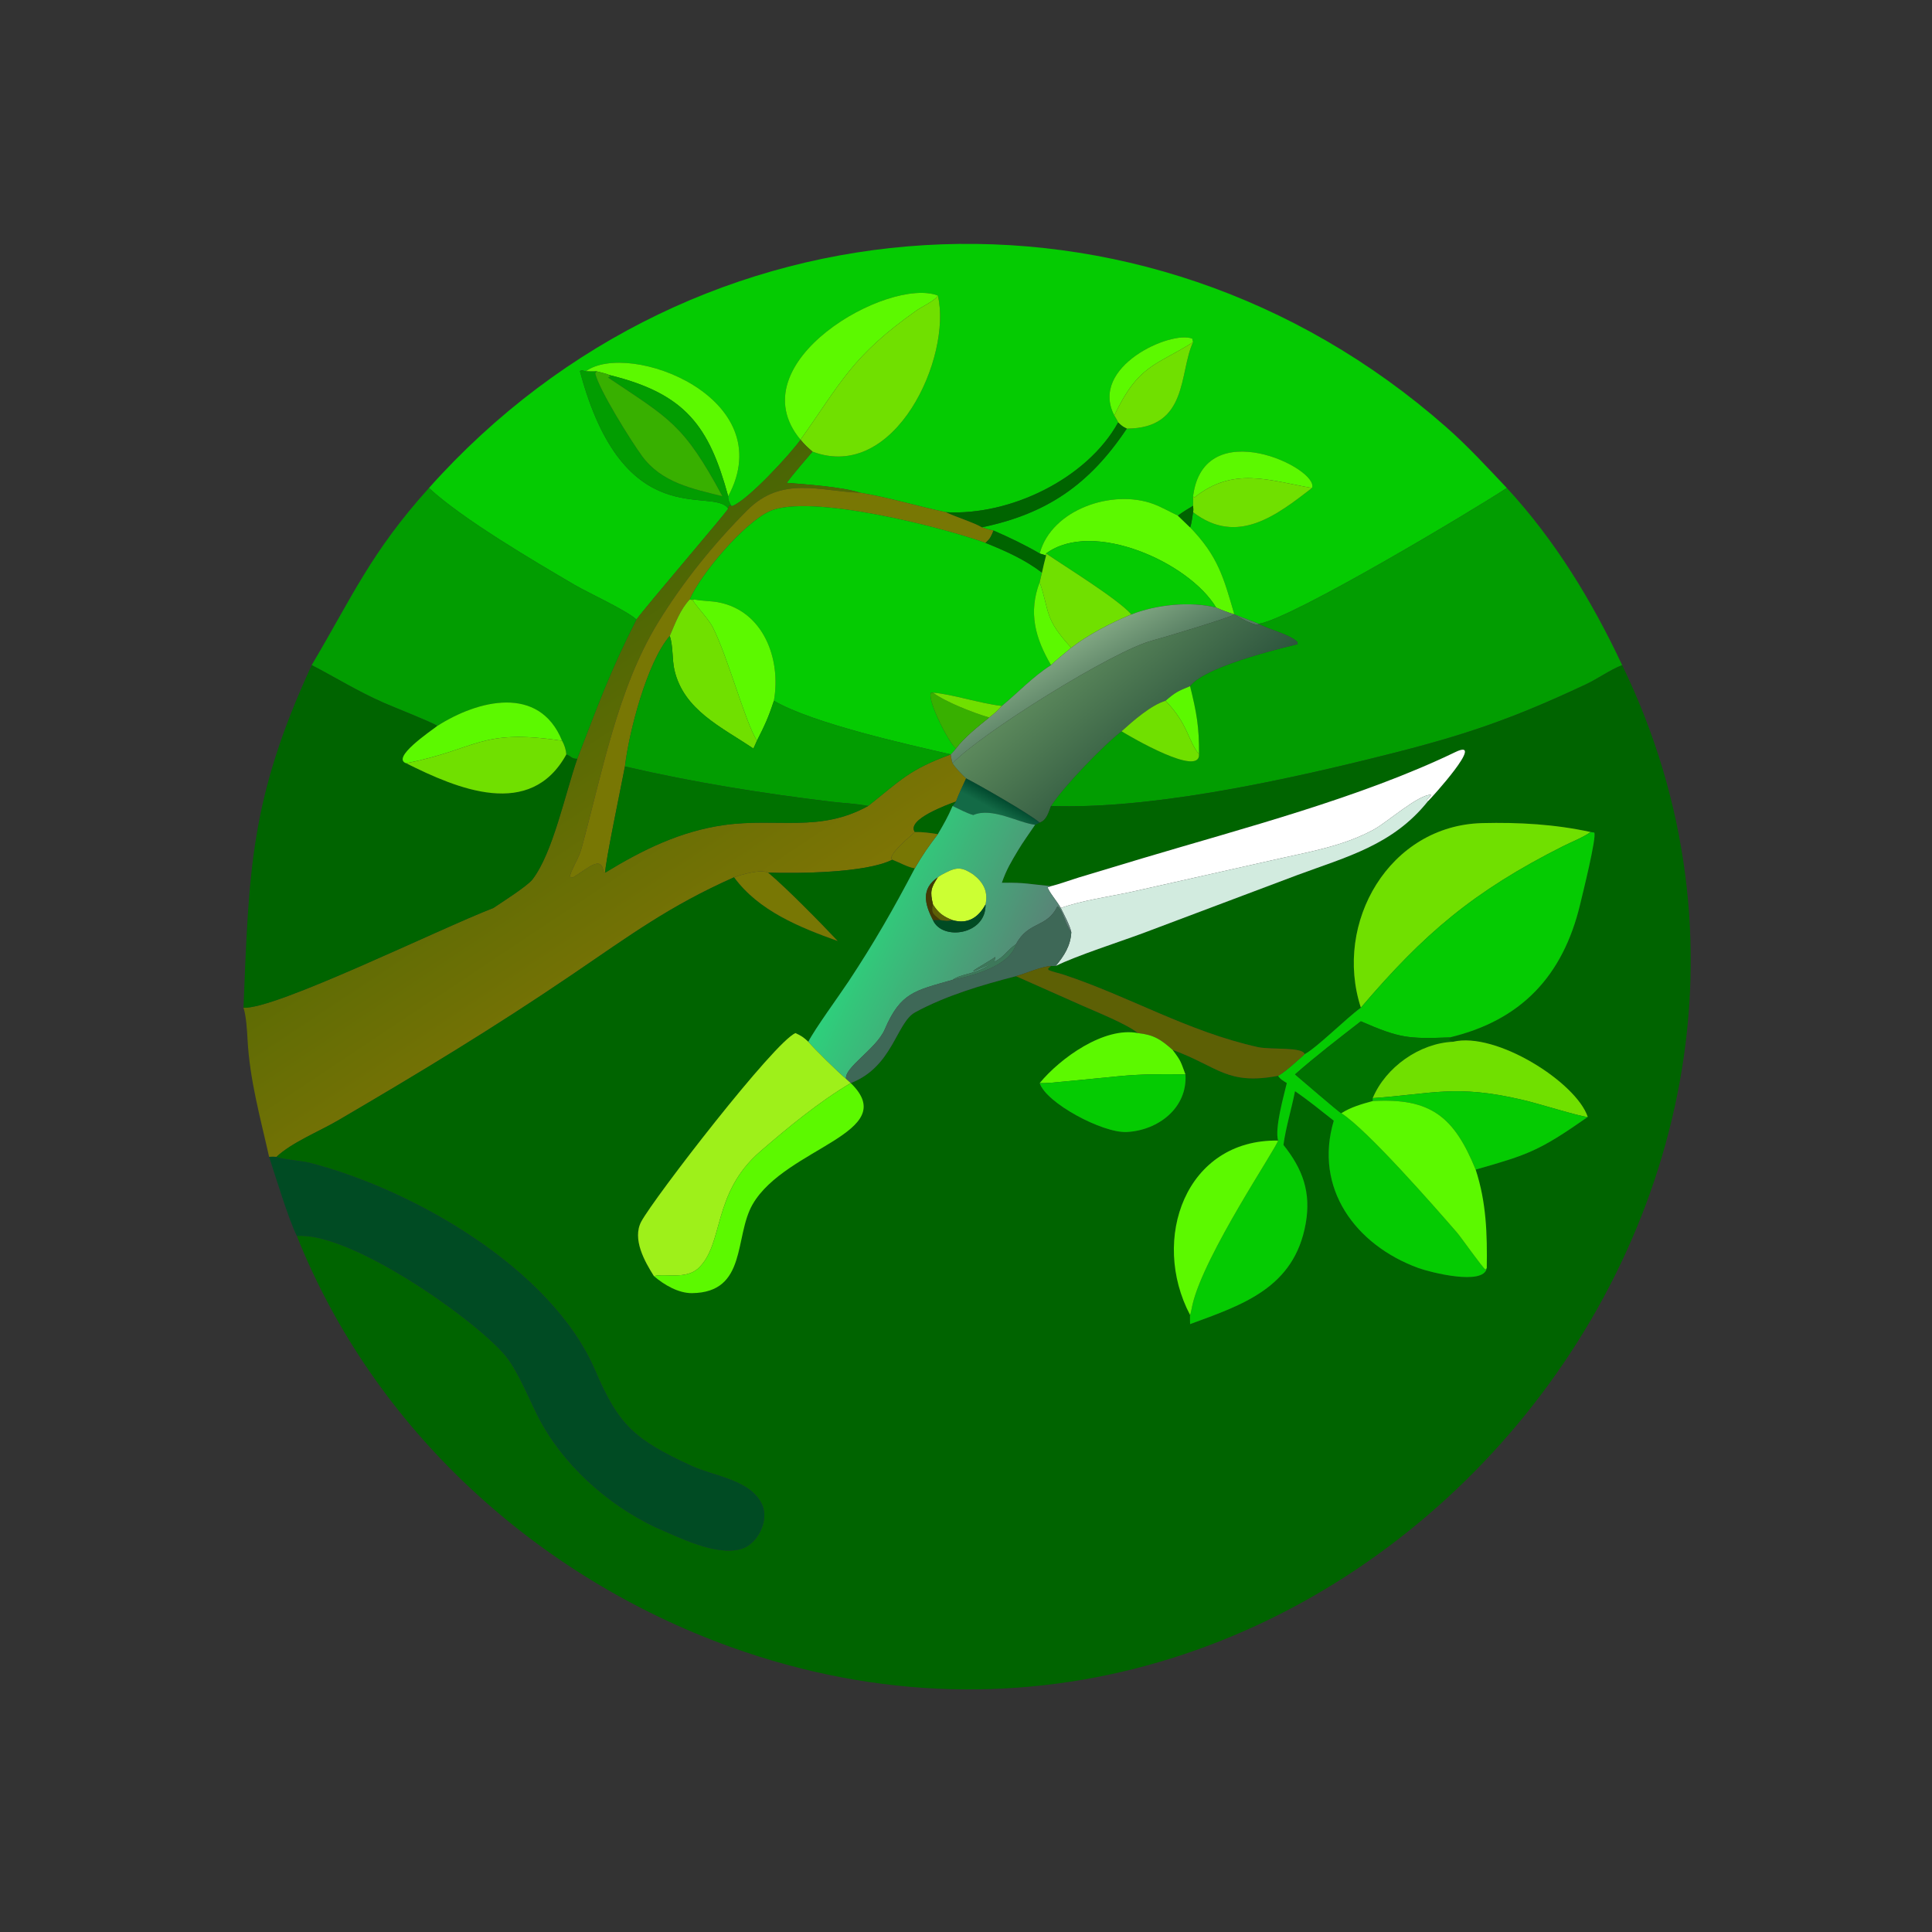
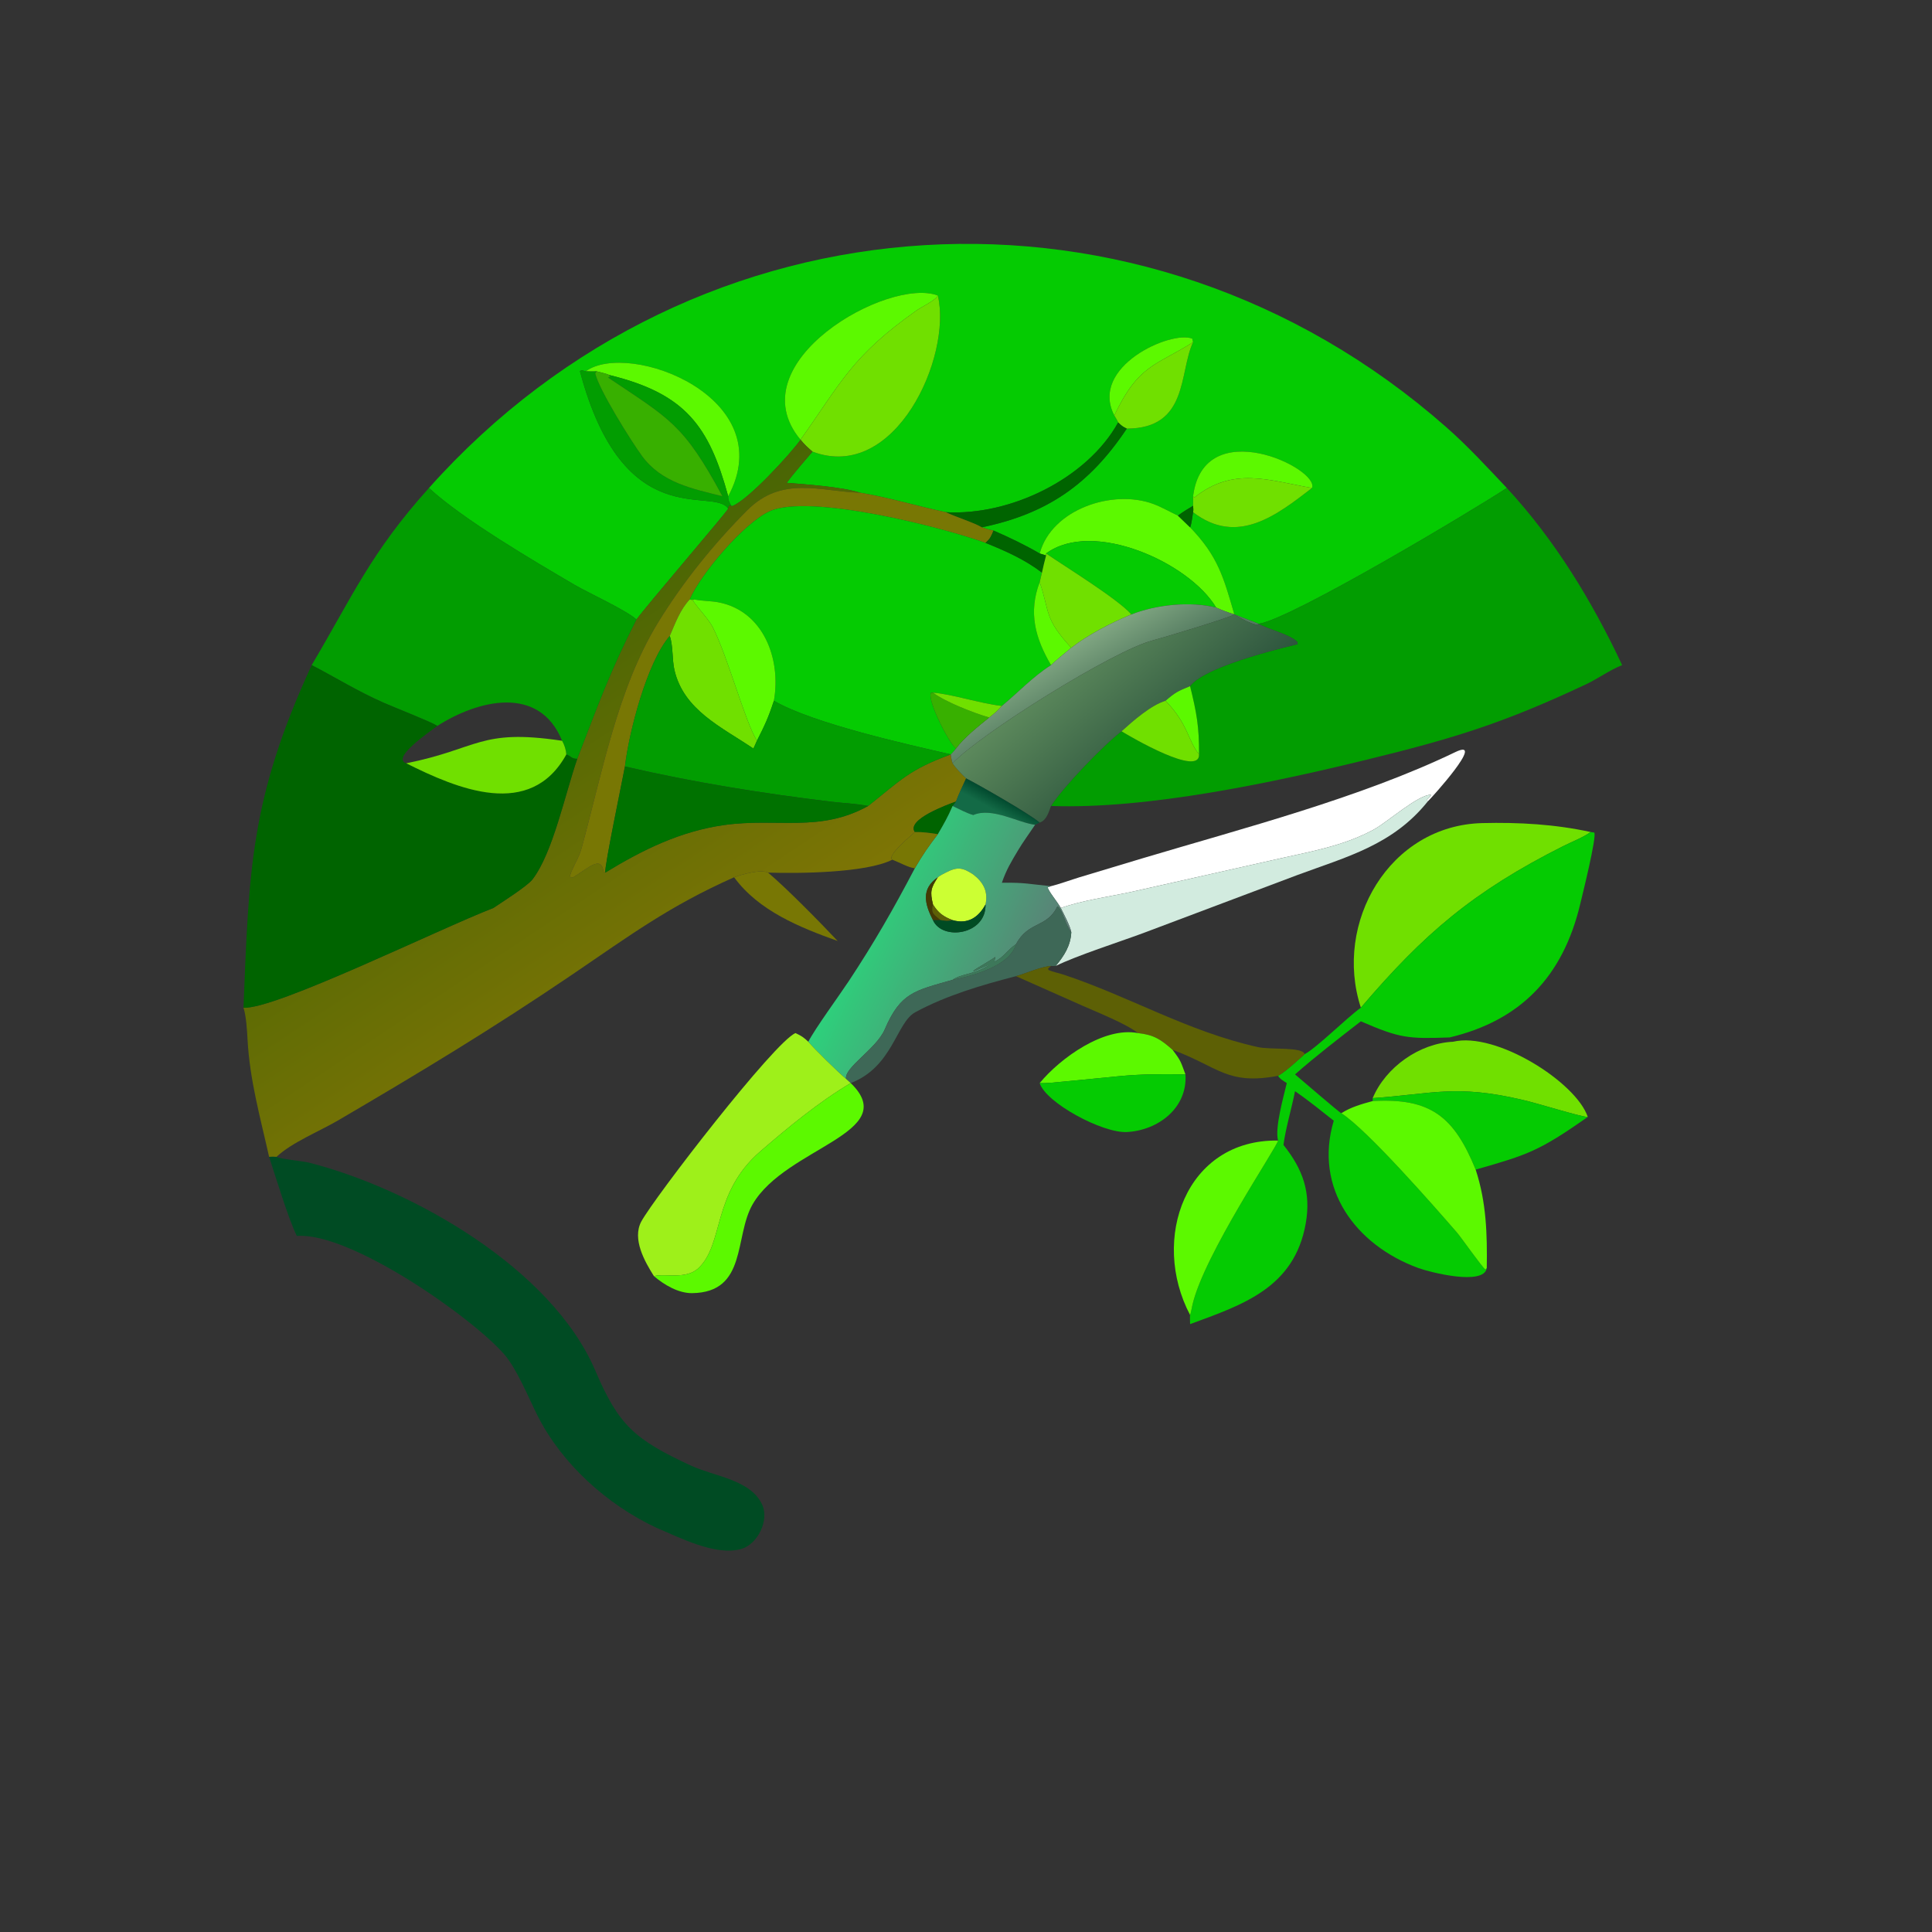
<svg xmlns="http://www.w3.org/2000/svg" width="1024" height="1024" viewBox="0 0 1024 1024">
  <rect x="0" y="0" width="1024" height="1024" fill="#333333" stroke="none" />
  <path fill="#05CB02" transform="scale(2 2)" d="M248.543 78.322C235.496 73.29 195.111 96.11 212.146 116.531L212.146 116.531C209.74 120.013 198.107 132.728 193.992 134.134L193.78 134.045C193.286 133.049 192.919 132.582 192.984 131.521C207.087 105.326 166.616 90.08 155.222 98.408C154.306 98.183 154.276 97.99 153.681 98.335C165.285 142.009 188.98 128.787 192.984 134.791C192.94 135.353 171.387 160.426 168.669 164.194C166.244 161.86 155.751 157.037 152.284 155.002C141.701 148.79 122.752 137.703 113.678 129.322C184.614 49.814 303.08 42.6 383.27 113.195C389.043 118.277 394.053 123.756 399.329 129.322C391.052 134.791 342.14 164.135 333.532 165.322L333.532 165.322C332.079 164.645 328.86 163.546 327.12 162.831C324.287 153.096 322.821 147.435 315.387 139.746C315.75 138.987 316.025 136.701 316.173 135.733C327.967 144.796 338.465 136.419 347.702 129.322C349.731 124.178 319.007 109.302 316.173 131.521C316.209 132.316 316.204 133.246 316.173 134.045C314.812 134.877 313.429 135.668 312.175 136.648C309.979 135.619 307.902 134.392 305.631 133.548C294.942 129.575 278.718 134.884 275.529 146.678C271.622 144.406 267.44 142.403 263.296 140.6C262.016 140.358 261.44 140.175 260.203 139.746C277.472 136.162 288.74 128.375 298.604 113.59C315.024 113.536 312.412 98.711 316.173 90.693L315.961 89.747C310.441 87.466 288.578 97.111 295.301 110.105C295.523 110.479 296.234 111.61 296.325 111.949C288.066 126.912 267.591 136.746 250.644 135.733C243.005 134.13 235.708 131.866 227.893 130.562C223.056 129.012 213.73 128.374 208.496 127.958C210.319 125.433 213.241 122.142 215.31 119.684C237.259 127.982 252.343 94.522 248.543 78.322Z" />
  <path fill="#5CF900" transform="scale(2 2)" d="M212.146 116.531C195.111 96.11 235.496 73.29 248.543 78.322C248.06 79.519 244.133 81.404 242.917 82.263C225.718 94.405 222.949 101.33 212.146 116.531Z" />
  <path fill="#70E000" transform="scale(2 2)" d="M248.543 78.322C252.343 94.522 237.259 127.982 215.31 119.684C213.91 118.462 213.336 117.949 212.146 116.531L212.146 116.531C222.949 101.33 225.718 94.405 242.917 82.263C244.133 81.404 248.06 79.519 248.543 78.322Z" />
  <path fill="#5CF900" transform="scale(2 2)" d="M316.173 90.693C306.232 96.985 301.753 96.547 295.301 110.105C288.578 97.111 310.441 87.466 315.961 89.747L316.173 90.693Z" />
  <path fill="#70E000" transform="scale(2 2)" d="M295.301 110.105C301.753 96.547 306.232 96.985 316.173 90.693C312.412 98.711 315.024 113.536 298.604 113.59C297.423 113.003 297.273 112.873 296.325 111.949C296.234 111.61 295.523 110.479 295.301 110.105Z" />
  <path fill="#5CF900" transform="scale(2 2)" d="M155.222 98.408C166.616 90.08 207.087 105.326 192.984 131.521C187.946 113.091 181.812 104.374 161.562 99.408C160.713 99.01 159.074 98.653 158.109 98.408C157.177 98.482 156.165 98.427 155.222 98.408Z" />
  <path fill="#029D01" transform="scale(2 2)" d="M192.984 134.791C188.98 128.787 165.285 142.009 153.681 98.335C154.276 97.99 154.306 98.183 155.222 98.408C156.165 98.427 157.177 98.482 158.109 98.408L157.741 98.944C158.671 103.21 167.371 117.087 170.166 120.879C175.337 127.892 183.344 129.498 191.457 131.521C181.143 112.345 177.425 110.993 161.135 100.044L161.788 99.804L161.465 99.623L161.562 99.408C181.812 104.374 187.946 113.091 192.984 131.521C192.919 132.582 193.286 133.049 193.78 134.045L193.174 134.058L192.984 134.791Z" />
  <path fill="#38B000" transform="scale(2 2)" d="M158.109 98.408C159.074 98.653 160.713 99.01 161.562 99.408L161.465 99.623L161.788 99.804L161.135 100.044C177.425 110.993 181.143 112.345 191.457 131.521C183.344 129.498 175.337 127.892 170.166 120.879C167.371 117.087 158.671 103.21 157.741 98.944L158.109 98.408Z" />
  <path fill="#006400" transform="scale(2 2)" d="M250.644 135.733C267.591 136.746 288.066 126.912 296.325 111.949C297.273 112.873 297.423 113.003 298.604 113.59C288.74 128.375 277.472 136.162 260.203 139.746C258.173 138.51 253.399 137.035 250.644 135.733Z" />
  <defs>
    <linearGradient id="gradient_0" gradientUnits="userSpaceOnUse" x1="121.552" y1="176.707" x2="180.31" y2="265.101">
      <stop offset="0" stop-color="#486504" />
      <stop offset="1" stop-color="#7E7505" />
    </linearGradient>
  </defs>
  <path fill="url(#gradient_0)" transform="scale(2 2)" d="M193.78 134.045L193.992 134.134C198.107 132.728 209.74 120.013 212.146 116.531C213.336 117.949 213.91 118.462 215.31 119.684C213.241 122.142 210.319 125.433 208.496 127.958C213.73 128.374 223.056 129.012 227.893 130.562L227.668 130.557C217.41 130.207 207.283 126.055 198.138 135.121C189.168 144.11 181.049 154.133 174.401 164.96C163.586 182.571 159.452 205.408 154.1 224.849C153.337 227.621 151.836 229.521 151.062 232.027L151.18 232.466C151.365 232.475 151.763 232.51 151.927 232.486C155.941 230.044 159.311 226.587 159.949 230.989L160.403 231.25C170.304 225.203 180.347 220.267 191.922 218.644C205.946 216.677 217.225 220.719 230.07 213.594C238.715 206.753 240.897 203.987 251.967 199.926L251.967 199.926C252.102 200.871 252.147 201.383 252.449 202.279C253.211 203.489 254.96 205.302 256.029 206.281C255.181 208.206 254.024 210.501 253.346 212.413C251.23 213.189 240.129 217.157 242.435 220.493L242.141 220.777C241.303 221.581 234.878 226.847 236.469 227.83C229.452 231.398 211.25 231.493 203.541 231.25C201.62 230.284 196.552 231.752 194.548 232.486C177.414 240.098 167.164 247.726 151.679 258.246C130.688 272.505 111.332 284.193 89.627 296.9C84.611 299.837 77.342 302.749 73.263 306.584C72.515 306.549 72.082 306.531 71.319 306.584C68.983 296.14 66.178 286.248 65.601 275.454C65.475 273.099 65.249 269.226 64.526 267.044C72.7 267.671 116.271 246.22 130.738 240.63C132.823 239.235 139.734 234.83 141.081 233.094C146.493 226.114 149.719 210.518 152.982 201.094C158.601 186.56 161.627 178.041 168.669 164.194C171.387 160.426 192.94 135.353 192.984 134.791L193.174 134.058L193.78 134.045Z" />
  <path fill="#5CF900" transform="scale(2 2)" d="M347.702 129.322L347.431 129.276C336.083 127.257 326.821 123.674 316.615 131.779C316.219 131.651 316.344 131.767 316.173 131.521C319.007 109.302 349.731 124.178 347.702 129.322Z" />
  <path fill="#70E000" transform="scale(2 2)" d="M316.173 131.521C316.344 131.767 316.219 131.651 316.615 131.779C326.821 123.674 336.083 127.257 347.431 129.276L347.702 129.322C338.465 136.419 327.967 144.796 316.173 135.733C316.308 135.129 316.224 134.66 316.173 134.045C316.204 133.246 316.209 132.316 316.173 131.521Z" />
  <path fill="#787704" transform="scale(2 2)" d="M151.927 232.486C151.763 232.51 151.365 232.475 151.18 232.466L151.062 232.027C151.836 229.521 153.337 227.621 154.1 224.849C159.452 205.408 163.586 182.571 174.401 164.96C181.049 154.133 189.168 144.11 198.138 135.121C207.283 126.055 217.41 130.207 227.668 130.557L227.893 130.562C235.708 131.866 243.005 134.13 250.644 135.733C253.399 137.035 258.173 138.51 260.203 139.746C261.44 140.175 262.016 140.358 263.296 140.6C262.621 142.23 262.449 142.696 261.176 143.875C249.751 139.722 214.396 130.678 203.898 135.516C197.185 138.61 185.721 152.028 182.787 158.845C180.195 161.646 179.026 165.035 177.486 168.542C171.474 175.457 166.664 194.038 165.617 203.119C165.069 206.169 160.12 229.764 160.403 231.25L159.949 230.989C159.311 226.587 155.941 230.044 151.927 232.486Z" />
  <path fill="#029D01" transform="scale(2 2)" d="M82.601 176.262C93.399 158.048 98.221 146.494 113.678 129.322C122.752 137.703 141.701 148.79 152.284 155.002C155.751 157.037 166.244 161.86 168.669 164.194C161.627 178.041 158.601 186.56 152.982 201.094C151.487 201.111 151.438 200.48 150.087 199.926C150.005 198.711 149.564 197.375 148.966 196.311C142.876 181.351 126.586 185.547 115.903 192.371C114.249 191.296 104.441 187.461 101.701 186.249C94.583 183.102 89.297 179.745 82.601 176.262Z" />
  <path fill="#029D01" transform="scale(2 2)" d="M333.532 165.322C342.14 164.135 391.052 134.791 399.329 129.322C412.103 143.157 421.915 159.303 429.886 176.262C426.619 177.541 423.508 179.845 420.293 181.356C398.529 191.578 385.633 195.603 362.019 201.366C337.493 207.351 304.137 214.5 278.529 213.594C281.62 208.666 292.521 197.343 297.22 193.798C299.764 195.367 317.968 205.971 317.764 199.926C317.814 192.657 317.107 188.837 315.387 181.837C319.526 176.142 343.83 170.758 343.877 170.713L343.839 170.177C342.089 168.201 336.206 166.824 333.532 165.322Z" />
  <path fill="#5CF900" transform="scale(2 2)" d="M275.529 146.678C278.718 134.884 294.942 129.575 305.631 133.548C307.902 134.392 309.979 135.619 312.175 136.648L315.387 139.746C322.821 147.435 324.287 153.096 327.12 162.831C325.214 162.224 324.104 161.824 322.287 161.009C315.182 149.085 289.6 137.537 277.222 146.678L277.222 147.211L275.529 146.678Z" />
  <path fill="#05CB02" transform="scale(2 2)" d="M182.787 158.845C185.721 152.028 197.185 138.61 203.898 135.516C214.396 130.678 249.751 139.722 261.176 143.875C266.329 145.943 271.734 148.323 276.128 151.766L275.529 154.262C272.478 162.313 274.323 169.077 278.529 176.262C273.684 179.334 269.902 183.442 265.504 187.085C259.317 186.336 252.466 183.971 247.249 183.558L246.704 183.625C245.742 185.652 251.384 196.743 253.346 198.375C252.868 198.955 252.528 199.424 251.967 199.926L251.967 199.926C240.335 197.241 215.423 191.73 205.09 185.707C207.064 174.749 202.373 161.82 190.247 159.588C188.423 159.252 186.315 159.292 184.221 158.904L183.915 158.845C183.347 159.045 183.377 159.01 182.787 158.845Z" />
  <path fill="#006400" transform="scale(2 2)" d="M312.175 136.648C313.429 135.668 314.812 134.877 316.173 134.045C316.224 134.66 316.308 135.129 316.173 135.733C316.025 136.701 315.75 138.987 315.387 139.746L312.175 136.648Z" />
  <path fill="#006400" transform="scale(2 2)" d="M263.296 140.6C267.44 142.403 271.622 144.406 275.529 146.678L277.222 147.211C276.826 148.746 276.44 150.21 276.128 151.766C271.734 148.323 266.329 145.943 261.176 143.875C262.449 142.696 262.621 142.23 263.296 140.6Z" />
  <path fill="#05CB02" transform="scale(2 2)" d="M277.222 146.678C289.6 137.537 315.182 149.085 322.287 161.009C315.465 159.295 306.342 160.235 299.838 162.831C296.114 158.628 282.163 150.093 277.222 146.678Z" />
  <path fill="#70E000" transform="scale(2 2)" d="M277.222 147.211L277.222 146.678C282.163 150.093 296.114 158.628 299.838 162.831C294.575 164.981 288.364 168.193 283.905 171.672C276.607 163.758 278.255 162.26 275.529 154.262L276.128 151.766C276.44 150.21 276.826 148.746 277.222 147.211Z" />
  <path fill="#5CF900" transform="scale(2 2)" d="M275.529 154.262C278.255 162.26 276.607 163.758 283.905 171.672C282.154 173.129 280.167 174.709 278.529 176.262C274.323 169.077 272.478 162.313 275.529 154.262Z" />
  <path fill="#70E000" transform="scale(2 2)" d="M182.787 158.845C183.377 159.01 183.347 159.045 183.915 158.845L183.62 159.179C184.925 161.134 187.818 164.107 188.912 166.268C192.924 174.187 197.329 190.918 200.583 196.311C200.521 196.519 199.787 198.09 199.658 198.375C191.183 192.651 181.165 188.172 178.722 177.515C178.1 174.798 178.387 170.902 177.486 168.542C179.026 165.035 180.195 161.646 182.787 158.845Z" />
  <path fill="#5CF900" transform="scale(2 2)" d="M200.583 196.311C197.329 190.918 192.924 174.187 188.912 166.268C187.818 164.107 184.925 161.134 183.62 159.179L183.915 158.845L184.221 158.904C186.315 159.292 188.423 159.252 190.247 159.588C202.373 161.82 207.064 174.749 205.09 185.707C203.679 190.048 202.649 192.281 200.583 196.311Z" />
  <defs>
    <linearGradient id="gradient_1" gradientUnits="userSpaceOnUse" x1="290.105" y1="183.446" x2="283.372" y2="171.79">
      <stop offset="0" stop-color="#557C61" />
      <stop offset="1" stop-color="#7FA581" />
    </linearGradient>
  </defs>
  <path fill="url(#gradient_1)" transform="scale(2 2)" d="M299.838 162.831C306.342 160.235 315.465 159.295 322.287 161.009C324.104 161.824 325.214 162.224 327.12 162.831C328.86 163.546 332.079 164.645 333.532 165.322L333.233 165.609C331.173 165.205 328.914 163.924 327.12 162.831C325.547 163.812 307.759 169.132 305.436 169.729C295.135 172.376 259.984 194.316 252.449 202.279C252.147 201.383 252.102 200.871 251.967 199.926C252.528 199.424 252.868 198.955 253.346 198.375C255.381 195.543 259.395 192.369 262.144 190.14C263.664 188.962 264.194 188.488 265.504 187.085C269.902 183.442 273.684 179.334 278.529 176.262C280.167 174.709 282.154 173.129 283.905 171.672C288.364 168.193 294.575 164.981 299.838 162.831Z" />
  <defs>
    <linearGradient id="gradient_2" gradientUnits="userSpaceOnUse" x1="309.596" y1="199.484" x2="286.596" y2="172.746">
      <stop offset="0" stop-color="#2E563E" />
      <stop offset="1" stop-color="#5C895C" />
    </linearGradient>
  </defs>
  <path fill="url(#gradient_2)" transform="scale(2 2)" d="M333.532 165.322L333.532 165.322C336.206 166.824 342.089 168.201 343.839 170.177L343.877 170.713C343.83 170.758 319.526 176.142 315.387 181.837C312.095 183.19 311.544 183.441 308.879 185.707C304.994 186.893 300.305 191.011 297.22 193.798C292.521 197.343 281.62 208.666 278.529 213.594C277.871 215.297 277.391 217.362 275.529 217.996C272.586 215.507 259.457 208.041 256.029 206.281C254.96 205.302 253.211 203.489 252.449 202.279C259.984 194.316 295.135 172.376 305.436 169.729C307.759 169.132 325.547 163.812 327.12 162.831C328.914 163.924 331.173 165.205 333.233 165.609L333.532 165.322Z" />
  <path fill="#029D01" transform="scale(2 2)" d="M165.617 203.119C166.664 194.038 171.474 175.457 177.486 168.542C178.387 170.902 178.1 174.798 178.722 177.515C181.165 188.172 191.183 192.651 199.658 198.375C199.787 198.09 200.521 196.519 200.583 196.311C202.649 192.281 203.679 190.048 205.09 185.707C215.423 191.73 240.335 197.241 251.967 199.926C240.897 203.987 238.715 206.753 230.07 213.594C226.614 212.922 223.626 212.868 220.207 212.453C201.823 210.222 183.627 207.318 165.617 203.119Z" />
  <path fill="#006400" transform="scale(2 2)" d="M82.601 176.262C89.297 179.745 94.583 183.102 101.701 186.249C104.441 187.461 114.249 191.296 115.903 192.371C113.782 193.991 103.612 200.882 107.648 202.279C121.169 209.036 140.533 217.313 150.087 199.926C151.438 200.48 151.487 201.111 152.982 201.094C149.719 210.518 146.493 226.114 141.081 233.094C139.734 234.83 132.823 239.235 130.738 240.63C116.271 246.22 72.7 267.671 64.526 267.044C65.984 230.867 66.244 211.715 82.601 176.262Z" />
-   <path fill="#006400" transform="scale(2 2)" d="M278.529 213.594C304.137 214.5 337.493 207.351 362.019 201.366C385.633 195.603 398.529 191.578 420.293 181.356C423.508 179.845 426.619 177.541 429.886 176.262C500.851 322.553 351.803 493.565 193.503 436.416C142.012 417.827 99.05 378.641 78.664 327.536C92.791 326.462 124.861 348.925 133.578 358.852C136.952 362.693 140.019 370.308 142.399 375.05C148.871 387.946 160.861 398.701 173.842 404.826C180.107 407.458 189.711 412.478 196.504 410.469C200.767 409.208 203.878 402.979 202.007 398.811C199.007 392.126 189.364 391.287 183.198 388.441C168.066 381.456 163.931 377.644 157.782 363.264C146.121 335.995 109.109 315.095 82.06 308.155C80.047 307.639 74.643 307.23 73.263 306.584C77.342 302.749 84.611 299.837 89.627 296.9C111.332 284.193 130.688 272.505 151.679 258.246C167.164 247.726 177.414 240.098 194.548 232.486C201.039 241.39 211.978 245.776 221.994 249.374C217.515 244.605 208.384 235.312 203.541 231.25C211.25 231.493 229.452 231.398 236.469 227.83C238.471 228.589 240.553 229.841 242.435 230.111C236.746 240.948 231.677 249.802 224.902 260.054C222.487 263.708 215.961 272.643 214.21 276.073C212.995 274.915 212.349 274.492 210.821 273.779C205.319 275.976 173.393 317.352 169.933 323.743C167.488 328.37 170.847 334.321 173.295 338.182C175.995 340.494 179.749 342.715 183.374 342.698C198.115 342.526 194.504 327.701 199.467 319.135C208.207 304.053 239.105 300.247 225.449 287.024C236.636 282.744 237.496 271 242.544 268.259C250.727 263.817 260.262 261.006 269.249 258.698L286.975 266.57C290.892 268.302 298.591 271.378 301.57 273.779C292.612 272.022 280.981 280.407 275.529 287.024C277.18 292.296 292.218 300.323 298.597 300C306.881 299.581 314.747 293.652 314.157 284.726C312.906 281.406 313.048 281.231 310.733 278.212C322.938 282.698 325.123 287.635 338.702 285.108C339.278 286.026 340.086 286.418 341.012 287.024C340.135 290.73 337.789 298.98 338.702 302.261C314.213 301.862 304.794 328.401 315.387 348.493C315.315 348.907 315.376 350.4 315.387 350.906C329.286 345.796 342.994 341.324 346.027 324.26C347.496 315.992 345.248 309.829 340.128 303.417C340.743 298.835 342.282 293.827 343.194 289.184C346.647 291.526 350.158 294.401 353.461 297.002C348.125 314.854 359.175 329.927 375.873 336.04C378.91 337.152 393.255 340.828 394.012 336.05C394.14 327.014 393.912 318.646 391.067 309.957C405.052 305.976 407.894 304.996 420.596 296.134L420.779 296.007C417.74 286.82 396.475 273.337 385.083 276.073C384.465 275.901 384.489 275.94 384.076 275.457L384.164 274.932C402.933 270.464 414.183 258.84 418.77 239.596C419.371 237.074 423.182 221.831 422.502 220.64L421.534 220.493C412.016 218.42 402.537 217.894 392.839 218.126C368.194 218.718 353.312 244.538 360.64 267.044C356.799 269.821 348.928 277.698 345.737 279.366C345.234 277.364 336.729 278.239 333.354 277.491C314.81 273.377 299.352 264.097 281.902 258.305C280.525 257.843 279.128 257.616 277.855 257.059L277.755 256.681L278.529 255.986C278.917 256.029 279.385 255.996 279.777 255.986C285.359 253.242 296.583 249.643 302.866 247.314L343.901 231.863C356.984 227.028 369.119 223.932 378.35 212.413C379.294 211.556 394.02 195.293 385.676 199.314C360.548 211.423 329.427 219.495 302.707 227.478L286.044 232.496C284.042 233.105 280.355 234.425 278.529 234.844C272.814 234.319 271.737 233.842 265.504 233.941C266.722 230.43 267.942 228.448 269.827 225.293C270.879 223.488 273.083 220.413 274.312 218.578L275.529 217.996C277.391 217.362 277.871 215.297 278.529 213.594Z" />
  <path fill="#5CF900" transform="scale(2 2)" d="M308.879 185.707C311.544 183.441 312.095 183.19 315.387 181.837C317.107 188.837 317.814 192.657 317.764 199.926C314.645 196.009 314.987 192.088 308.879 185.707Z" />
  <path fill="#38B000" transform="scale(2 2)" d="M253.346 198.375C251.384 196.743 245.742 185.652 246.704 183.625L247.249 183.558C250.501 186.015 258.221 189.026 262.144 190.14C259.395 192.369 255.381 195.543 253.346 198.375Z" />
  <path fill="#70E000" transform="scale(2 2)" d="M247.249 183.558C252.466 183.971 259.317 186.336 265.504 187.085C264.194 188.488 263.664 188.962 262.144 190.14C258.221 189.026 250.501 186.015 247.249 183.558Z" />
  <path fill="#70E000" transform="scale(2 2)" d="M297.22 193.798C300.305 191.011 304.994 186.893 308.879 185.707C314.987 192.088 314.645 196.009 317.764 199.926C317.968 205.971 299.764 195.367 297.22 193.798Z" />
-   <path fill="#5CF900" transform="scale(2 2)" d="M107.648 202.279C103.612 200.882 113.782 193.991 115.903 192.371C126.586 185.547 142.876 181.351 148.966 196.311L148.73 196.277C127.107 193.078 126.843 198.44 107.648 202.279Z" />
  <path fill="#70E000" transform="scale(2 2)" d="M148.966 196.311C149.564 197.375 150.005 198.711 150.087 199.926C140.533 217.313 121.169 209.036 107.648 202.279C126.843 198.44 127.107 193.078 148.73 196.277L148.966 196.311Z" />
  <path fill="white" transform="scale(2 2)" d="M378.35 212.413L378.195 211.897C378.634 211.448 379.096 211.137 379.228 210.623C375.919 210.52 367.611 217.896 364.166 219.783C355.71 224.414 346.452 225.808 337.101 227.974L299.988 236.324C293.938 237.636 286.764 238.611 281.118 240.63C280.267 239.024 277.679 236 277.663 235.117L278.529 234.844C280.355 234.425 284.042 233.105 286.044 232.496L302.707 227.478C329.427 219.495 360.548 211.423 385.676 199.314C394.02 195.293 379.294 211.556 378.35 212.413Z" />
  <path fill="#007200" transform="scale(2 2)" d="M160.403 231.25C160.12 229.764 165.069 206.169 165.617 203.119C183.627 207.318 201.823 210.222 220.207 212.453C223.626 212.868 226.614 212.922 230.07 213.594C217.225 220.719 205.946 216.677 191.922 218.644C180.347 220.267 170.304 225.203 160.403 231.25Z" />
  <defs>
    <linearGradient id="gradient_3" gradientUnits="userSpaceOnUse" x1="265.627" y1="211.933" x2="263.974" y2="214.964">
      <stop offset="0" stop-color="#034C30" />
      <stop offset="1" stop-color="#136A46" />
    </linearGradient>
  </defs>
  <path fill="url(#gradient_3)" transform="scale(2 2)" d="M256.029 206.281C259.457 208.041 272.586 215.507 275.529 217.996L274.312 218.578C269.82 218.058 262.948 213.83 257.931 215.989C256.438 215.614 253.928 214.303 252.449 213.594L253.346 212.413C254.024 210.501 255.181 208.206 256.029 206.281Z" />
  <path fill="#D2EBDF" transform="scale(2 2)" d="M281.118 240.63C286.764 238.611 293.938 237.636 299.988 236.324L337.101 227.974C346.452 225.808 355.71 224.414 364.166 219.783C367.611 217.896 375.919 210.52 379.228 210.623C379.096 211.137 378.634 211.448 378.195 211.897L378.35 212.413C369.119 223.932 356.984 227.028 343.901 231.863L302.866 247.314C296.583 249.643 285.359 253.242 279.777 255.986C282.007 253.282 283.703 250.695 283.905 247.058C283.635 245.477 281.862 242.12 281.118 240.63Z" />
  <path fill="#006400" transform="scale(2 2)" d="M242.435 220.493C240.129 217.157 251.23 213.189 253.346 212.413L252.449 213.594C251.169 216.541 250.163 218.298 248.543 221.061C246.591 220.739 244.41 220.444 242.435 220.493Z" />
  <defs>
    <linearGradient id="gradient_4" gradientUnits="userSpaceOnUse" x1="274.692" y1="264.182" x2="229.633" y2="243.01">
      <stop offset="0" stop-color="#5E7B76" />
      <stop offset="1" stop-color="#2DD17B" />
    </linearGradient>
  </defs>
  <path fill="url(#gradient_4)" transform="scale(2 2)" d="M248.543 221.061C250.163 218.298 251.169 216.541 252.449 213.594C253.928 214.303 256.438 215.614 257.931 215.989C262.948 213.83 269.82 218.058 274.312 218.578C273.083 220.413 270.879 223.488 269.827 225.293C267.942 228.448 266.722 230.43 265.504 233.941C271.737 233.842 272.814 234.319 278.529 234.844L277.663 235.117C277.679 236 280.267 239.024 281.118 240.63C281.862 242.12 283.635 245.477 283.905 247.058C282.354 245.336 281.621 241.064 280.233 240.181C277.388 246.035 272.563 244.024 269.249 250.227C267.074 251.603 265.93 253.837 263.506 254.861L263.776 253.61C262.625 254.543 252.611 259.976 261.712 255.789L261.743 255.98C258.022 258.278 254.642 258.062 252.449 259.669C242.453 262.546 238.695 262.944 234.46 272.817C232.266 277.934 223.704 282.886 224.209 285.915C222.048 284.096 215.877 278.054 214.21 276.073C215.961 272.643 222.487 263.708 224.902 260.054C231.677 249.802 236.746 240.948 242.435 230.111C244.499 226.547 246.081 224.27 248.543 221.061ZM250.644 231.25C249.711 231.717 249.376 231.88 248.543 232.486C244.037 235.551 245.037 239.548 247.249 243.851C249.708 249.393 261.383 247.753 261.176 239.684C261.912 236.255 260.588 233.808 257.931 231.753C255.14 229.908 253.75 229.624 250.644 231.25Z" />
  <path fill="#70E000" transform="scale(2 2)" d="M360.64 267.044C353.312 244.538 368.194 218.718 392.839 218.126C402.537 217.894 412.016 218.42 421.534 220.493C419.841 221.791 416.219 223.244 414.18 224.271C390.516 236.197 377.38 247.392 360.64 267.044Z" />
  <path fill="#787704" transform="scale(2 2)" d="M236.469 227.83C234.878 226.847 241.303 221.581 242.141 220.777L242.435 220.493C244.41 220.444 246.591 220.739 248.543 221.061C246.081 224.27 244.499 226.547 242.435 230.111C240.553 229.841 238.471 228.589 236.469 227.83Z" />
  <path fill="#05CB02" transform="scale(2 2)" d="M421.534 220.493L422.502 220.64C423.182 221.831 419.371 237.074 418.77 239.596C414.183 258.84 402.933 270.464 384.164 274.932C373.145 275.323 371.027 275.162 360.64 270.656C354.804 275.191 348.739 279.839 343.194 284.726C344.522 285.825 354.895 294.814 355.47 295.016C362.392 299.433 380.46 320.131 386.047 326.562C387.297 328 392.884 336.016 393.672 336.453L394.012 336.05C393.255 340.828 378.91 337.152 375.873 336.04C359.175 329.927 348.125 314.854 353.461 297.002C350.158 294.401 346.647 291.526 343.194 289.184C342.282 293.827 340.743 298.835 340.128 303.417C345.248 309.829 347.496 315.992 346.027 324.26C342.994 341.324 329.286 345.796 315.387 350.906C315.376 350.4 315.315 348.907 315.387 348.493C315.597 347.975 315.873 346.4 316.021 345.761C319.106 332.464 338.445 303.981 338.702 302.261C337.789 298.98 340.135 290.73 341.012 287.024C340.086 286.418 339.278 286.026 338.702 285.108C340.726 283.967 343.922 280.99 345.737 279.366C348.928 277.698 356.799 269.821 360.64 267.044C377.38 247.392 390.516 236.197 414.18 224.271C416.219 223.244 419.841 221.791 421.534 220.493Z" />
  <path fill="#CF3" transform="scale(2 2)" d="M248.543 232.486C249.376 231.88 249.711 231.717 250.644 231.25C253.75 229.624 255.14 229.908 257.931 231.753C260.588 233.808 261.912 236.255 261.176 239.684C259.303 243.157 256.437 245.007 252.449 243.851C249.965 242.879 248.668 241.957 247.249 239.684C246.422 236.271 246.686 235.333 248.543 232.486Z" />
  <path fill="#787704" transform="scale(2 2)" d="M194.548 232.486C196.552 231.752 201.62 230.284 203.541 231.25C208.384 235.312 217.515 244.605 221.994 249.374C211.978 245.776 201.039 241.39 194.548 232.486Z" />
  <path fill="#433B03" transform="scale(2 2)" d="M247.249 243.851C245.037 239.548 244.037 235.551 248.543 232.486C246.686 235.333 246.422 236.271 247.249 239.684C246.648 242.037 247.453 242.294 249.272 243.851L247.249 243.851Z" />
  <path fill="#5D6005" transform="scale(2 2)" d="M247.249 239.684C248.668 241.957 249.965 242.879 252.449 243.851C250.957 244.192 250.768 244.084 249.272 243.851C247.453 242.294 246.648 242.037 247.249 239.684Z" />
  <path fill="#004B23" transform="scale(2 2)" d="M261.176 239.684C261.383 247.753 249.708 249.393 247.249 243.851L249.272 243.851C250.768 244.084 250.957 244.192 252.449 243.851C256.437 245.007 259.303 243.157 261.176 239.684Z" />
  <path fill="#3E6857" transform="scale(2 2)" d="M269.249 250.227C272.563 244.024 277.388 246.035 280.233 240.181C281.621 241.064 282.354 245.336 283.905 247.058C283.703 250.695 282.007 253.282 279.777 255.986C279.385 255.996 278.917 256.029 278.529 255.986C275.721 256.202 272.016 257.933 269.249 258.698C260.262 261.006 250.727 263.817 242.544 268.259C237.496 271 236.636 282.744 225.449 287.024L225.449 287.024L224.209 285.915C223.704 282.886 232.266 277.934 234.46 272.817C238.695 262.944 242.453 262.546 252.449 259.669C257.441 258.701 267.644 256.071 269.249 250.227Z" />
  <path fill="#3D785A" transform="scale(2 2)" d="M252.449 259.669C254.642 258.062 258.022 258.278 261.743 255.98L261.712 255.789C252.611 259.976 262.625 254.543 263.776 253.61L263.506 254.861C265.93 253.837 267.074 251.603 269.249 250.227C267.644 256.071 257.441 258.701 252.449 259.669Z" />
  <path fill="#5D6005" transform="scale(2 2)" d="M269.249 258.698C272.016 257.933 275.721 256.202 278.529 255.986L277.755 256.681L277.855 257.059C279.128 257.616 280.525 257.843 281.902 258.305C299.352 264.097 314.81 273.377 333.354 277.491C336.729 278.239 345.234 277.364 345.737 279.366C343.922 280.99 340.726 283.967 338.702 285.108C325.123 287.635 322.938 282.698 310.733 278.212C307.602 275.45 305.794 274.237 301.57 273.779C298.591 271.378 290.892 268.302 286.975 266.57L269.249 258.698Z" />
-   <path fill="#007200" transform="scale(2 2)" d="M360.64 270.656C371.027 275.162 373.145 275.323 384.164 274.932L384.076 275.457C384.489 275.94 384.465 275.901 385.083 276.073C376.206 276.457 367.22 282.8 363.78 291.013L363.78 291.787C360.949 292.555 357.954 293.401 355.47 295.016C354.895 294.814 344.522 285.825 343.194 284.726C348.739 279.839 354.804 275.191 360.64 270.656Z" />
  <path fill="#5CF900" transform="scale(2 2)" d="M275.529 287.024C280.981 280.407 292.612 272.022 301.57 273.779C305.794 274.237 307.602 275.45 310.733 278.212C313.048 281.231 312.906 281.406 314.157 284.726C307.659 284.645 302.843 284.6 296.419 285.215L282.197 286.601C280.517 286.753 276.986 287.163 275.529 287.024Z" />
  <path fill="#9EF01A" transform="scale(2 2)" d="M210.821 273.779C212.349 274.492 212.995 274.915 214.21 276.073C215.877 278.054 222.048 284.096 224.209 285.915L225.449 287.024C217.08 291.978 208.892 298.725 201.527 305.09C188.528 316.323 191.982 329.762 184.958 336.196C181.592 339.129 176.352 337.411 173.295 338.182C170.847 334.321 167.488 328.37 169.933 323.743C173.393 317.352 205.319 275.976 210.821 273.779Z" />
  <path fill="#70E000" transform="scale(2 2)" d="M385.083 276.073C396.475 273.337 417.74 286.82 420.779 296.007C418.818 295.96 407.264 292.302 403.445 291.466C385.772 287.298 379.375 289.948 363.78 291.013C367.22 282.8 376.206 276.457 385.083 276.073Z" />
  <path fill="#05CB02" transform="scale(2 2)" d="M275.529 287.024C276.986 287.163 280.517 286.753 282.197 286.601L296.419 285.215C302.843 284.6 307.659 284.645 314.157 284.726C314.747 293.652 306.881 299.581 298.597 300C292.218 300.323 277.18 292.296 275.529 287.024Z" />
  <path fill="#5CF900" transform="scale(2 2)" d="M173.295 338.182C176.352 337.411 181.592 339.129 184.958 336.196C191.982 329.762 188.528 316.323 201.527 305.09C208.892 298.725 217.08 291.978 225.449 287.024L225.449 287.024C239.105 300.247 208.207 304.053 199.467 319.135C194.504 327.701 198.115 342.526 183.374 342.698C179.749 342.715 175.995 340.494 173.295 338.182Z" />
  <path fill="#05CB02" transform="scale(2 2)" d="M363.78 291.787L363.78 291.013C379.375 289.948 385.772 287.298 403.445 291.466C407.264 292.302 418.818 295.96 420.779 296.007L420.596 296.134C407.894 304.996 405.052 305.976 391.067 309.957C385.331 295.901 379.134 290.914 363.78 291.787Z" />
  <path fill="#5CF900" transform="scale(2 2)" d="M355.47 295.016C357.954 293.401 360.949 292.555 363.78 291.787C379.134 290.914 385.331 295.901 391.067 309.957C393.912 318.646 394.14 327.014 394.012 336.05L393.672 336.453C392.884 336.016 387.297 328 386.047 326.562C380.46 320.131 362.392 299.433 355.47 295.016Z" />
  <path fill="#5CF900" transform="scale(2 2)" d="M315.387 348.493C304.794 328.401 314.213 301.862 338.702 302.261C338.445 303.981 319.106 332.464 316.021 345.761C315.873 346.4 315.597 347.975 315.387 348.493Z" />
  <path fill="#004B23" transform="scale(2 2)" d="M71.319 306.584C72.082 306.531 72.515 306.549 73.263 306.584C74.643 307.23 80.047 307.639 82.06 308.155C109.109 315.095 146.121 335.995 157.782 363.264C163.931 377.644 168.066 381.456 183.198 388.441C189.364 391.287 199.007 392.126 202.007 398.811C203.878 402.979 200.767 409.208 196.504 410.469C189.711 412.478 180.107 407.458 173.842 404.826C160.861 398.701 148.871 387.946 142.399 375.05C140.019 370.308 136.952 362.693 133.578 358.852C124.861 348.925 92.791 326.462 78.664 327.536C76.547 323.382 72.874 311.316 71.319 306.584Z" />
</svg>